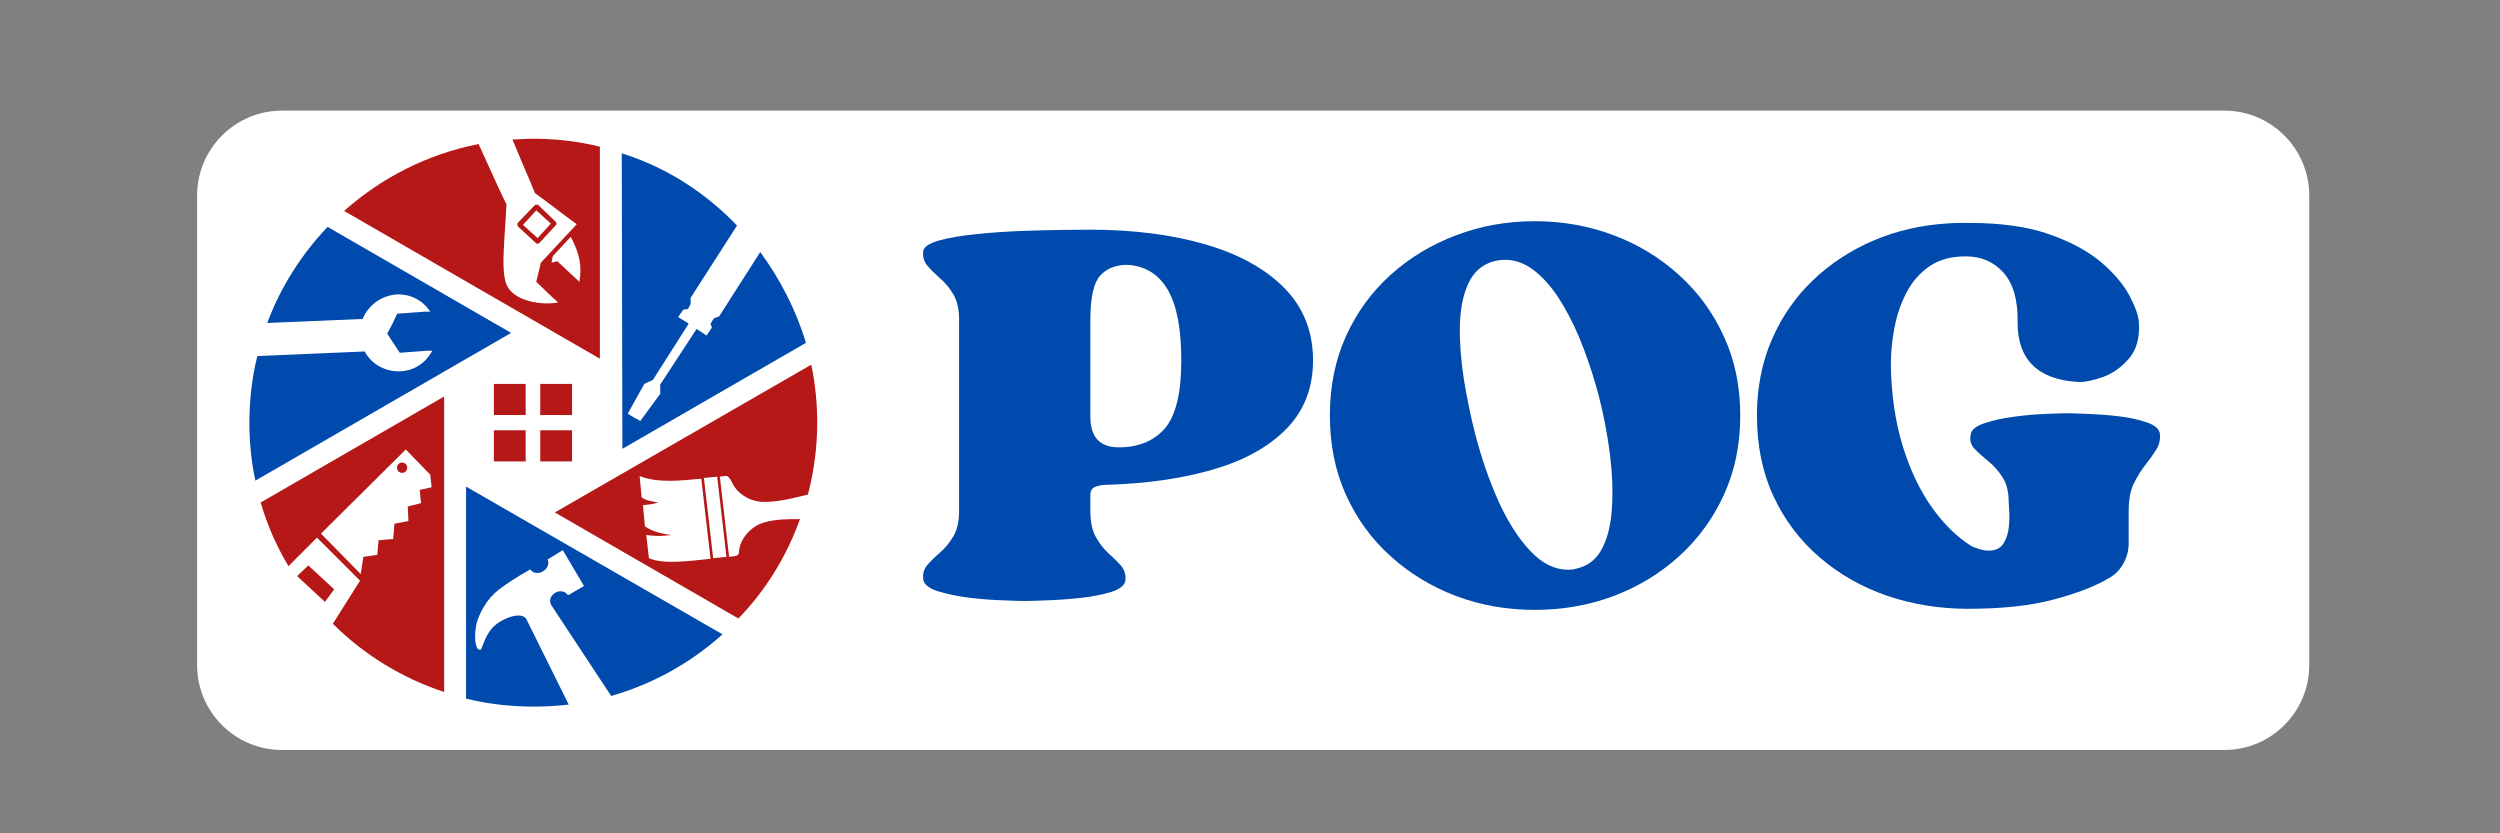
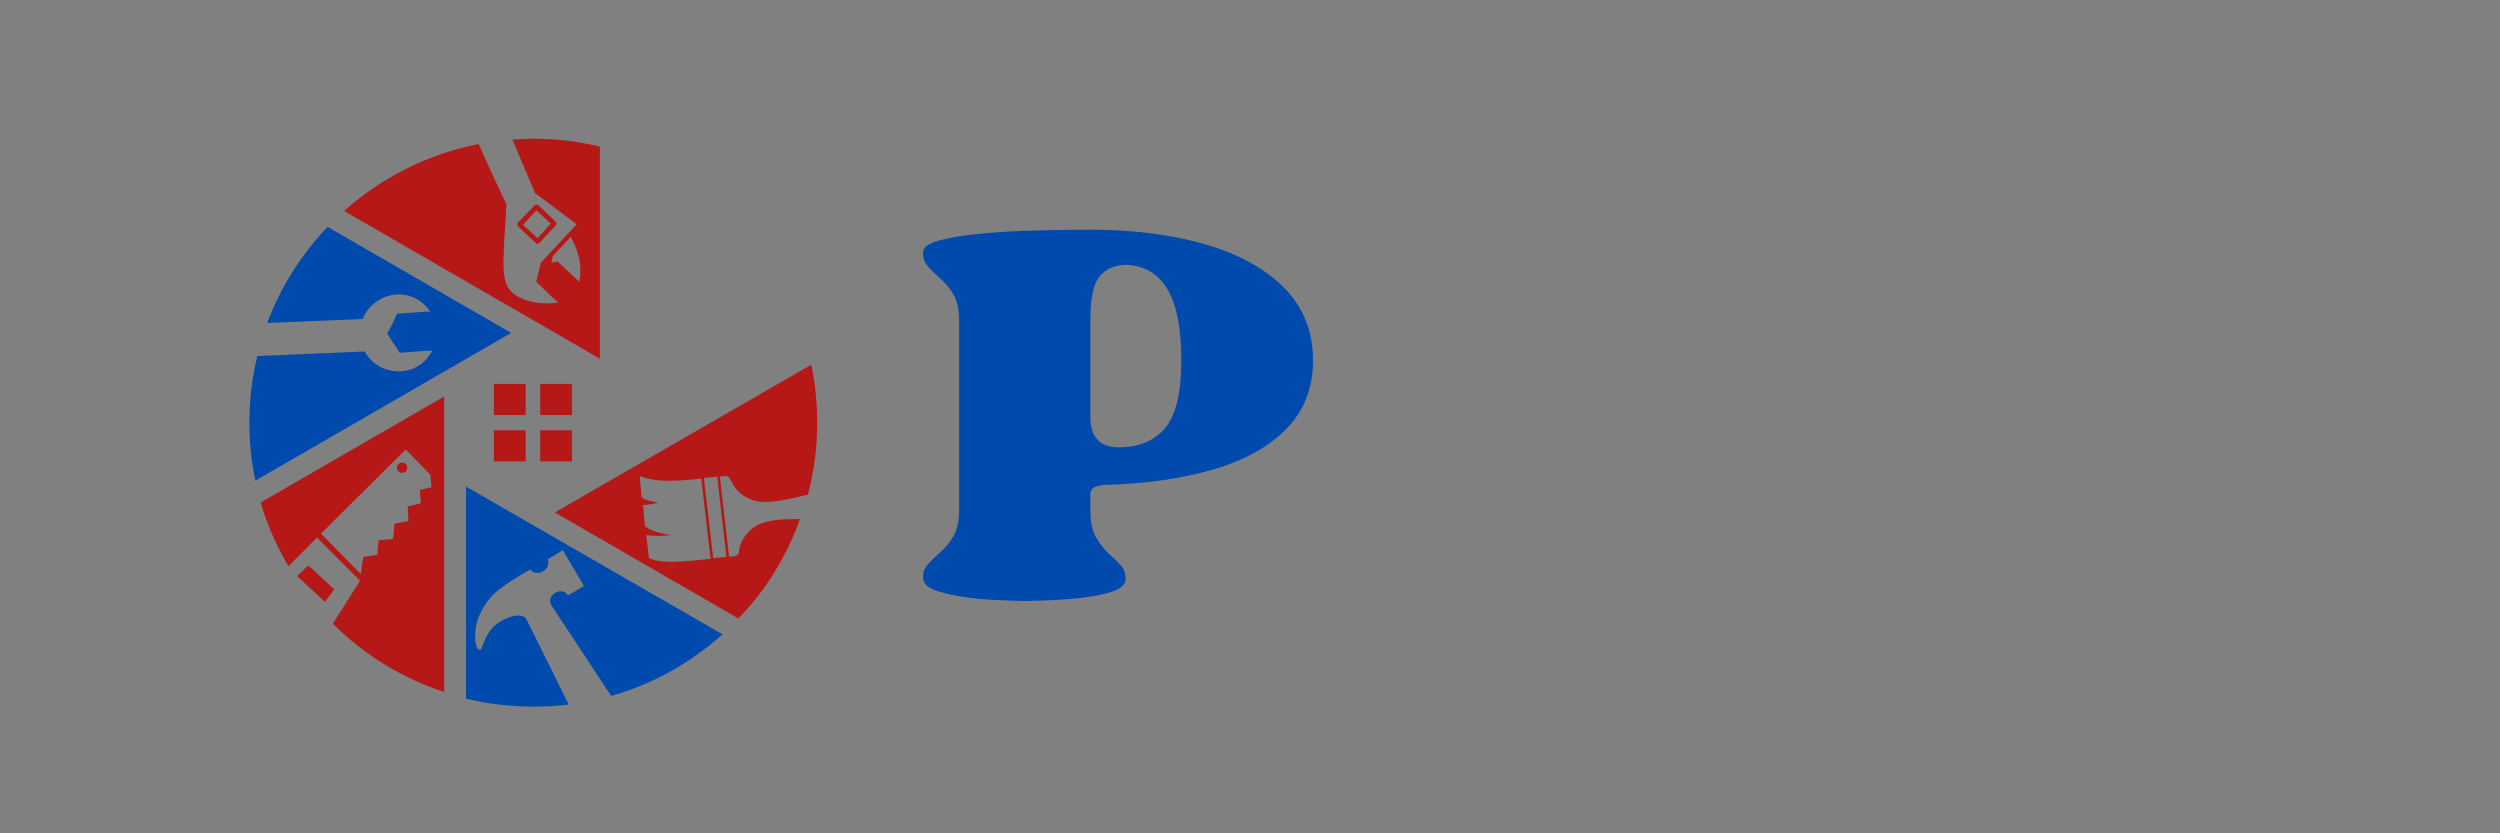
<svg xmlns="http://www.w3.org/2000/svg" width="240" zoomAndPan="magnify" viewBox="0 0 180 60" height="80" preserveAspectRatio="xMidYMid meet" version="1.0">
  <rect x="0" y="0" width="180" height="60" fill="#808080" stroke="none" />
  <defs>
    <g />
    <clipPath id="05c77c2376">
      <path d="M 14.191 7.965 L 166.32 7.965 L 166.32 54 L 14.191 54 Z M 14.191 7.965 " clip-rule="nonzero" />
    </clipPath>
    <clipPath id="49db2eafcd">
      <path d="M 20.312 7.965 L 160.148 7.965 C 163.527 7.965 166.266 10.707 166.266 14.086 L 166.266 47.879 C 166.266 51.262 163.527 54 160.148 54 L 20.312 54 C 16.93 54 14.191 51.262 14.191 47.879 L 14.191 14.086 C 14.191 10.707 16.93 7.965 20.312 7.965 Z M 20.312 7.965 " clip-rule="nonzero" />
    </clipPath>
    <clipPath id="c913eb27e5">
      <path d="M 17.957 16 L 37 16 L 37 35 L 17.957 35 Z M 17.957 16 " clip-rule="nonzero" />
    </clipPath>
    <clipPath id="31e147e9be">
      <path d="M 24 9.988 L 44 9.988 L 44 26 L 24 26 Z M 24 9.988 " clip-rule="nonzero" />
    </clipPath>
  </defs>
  <g clip-path="url(#05c77c2376)">
    <g clip-path="url(#49db2eafcd)">
-       <path fill="#ffffff" d="M 14.191 7.965 L 166.32 7.965 L 166.32 54 L 14.191 54 Z M 14.191 7.965 " fill-opacity="1" fill-rule="nonzero" />
-     </g>
+       </g>
  </g>
  <g clip-path="url(#c913eb27e5)">
    <path fill="#004aad" d="M 36.801 23.969 L 23.586 16.336 C 21.723 18.293 20.195 20.676 19.242 23.254 L 26.113 22.965 C 26.496 22.012 27.402 21.297 28.547 21.199 C 29.547 21.152 30.453 21.629 30.98 22.441 L 30.551 22.441 L 28.594 22.586 L 28.262 23.301 L 27.879 24.016 L 28.309 24.684 L 28.785 25.398 L 30.742 25.254 L 31.125 25.254 C 30.695 26.066 29.883 26.688 28.832 26.734 C 27.734 26.781 26.734 26.211 26.258 25.305 L 18.527 25.637 C 18.145 27.164 17.957 28.785 17.957 30.457 C 17.957 31.84 18.098 33.27 18.387 34.605 Z M 36.801 23.969 " fill-opacity="1" fill-rule="evenodd" />
  </g>
  <path fill="#b61717" d="M 29.215 32.363 L 23.109 38.422 L 25.973 41.332 L 26.16 40.094 L 27.164 39.949 L 27.258 38.898 L 28.309 38.805 L 28.402 37.707 L 29.406 37.516 L 29.359 36.465 L 30.312 36.227 L 30.219 35.273 L 31.074 35.082 L 30.98 34.176 Z M 31.98 28.547 L 18.766 36.18 C 19.242 37.805 19.91 39.328 20.77 40.762 L 22.82 38.707 L 25.922 41.809 L 23.965 44.91 C 26.16 47.105 28.93 48.824 31.98 49.824 Z M 28.688 33.414 C 28.832 33.27 29.07 33.27 29.215 33.414 C 29.355 33.559 29.355 33.797 29.215 33.938 C 29.07 34.082 28.832 34.082 28.688 33.938 C 28.547 33.797 28.547 33.555 28.688 33.414 Z M 21.391 41.477 L 22.199 40.711 L 24.062 42.43 L 23.395 43.336 Z M 21.391 41.477 " fill-opacity="1" fill-rule="evenodd" />
  <g clip-path="url(#31e147e9be)">
    <path fill="#b61717" d="M 39.805 18.434 L 39.707 18.91 L 40.137 18.816 L 41.715 20.293 C 41.902 19.246 41.762 18.289 41.094 17.051 Z M 43.191 25.828 L 43.191 10.562 C 41.664 10.18 40.043 9.988 38.375 9.988 C 37.895 9.988 37.371 10.039 36.895 10.039 C 37.516 11.562 38.137 12.949 38.516 13.902 C 39.566 14.664 40.473 15.379 41.523 16.145 L 38.945 18.91 L 38.609 20.293 C 39.137 20.77 39.613 21.297 40.188 21.773 C 38.992 22.012 36.941 21.676 36.465 20.484 C 36.227 19.863 36.227 18.957 36.273 17.957 C 36.32 16.906 36.418 15.762 36.465 14.711 C 35.941 13.66 35.223 12.039 34.461 10.371 C 30.789 11.086 27.449 12.805 24.777 15.188 Z M 37.656 16.191 L 38.613 15.145 L 39.66 16.098 L 38.707 17.145 Z M 37.324 16.336 L 38.566 17.48 C 38.613 17.574 38.754 17.574 38.852 17.48 L 39.996 16.238 C 40.094 16.145 40.094 16.051 39.996 15.953 L 38.754 14.762 C 38.66 14.715 38.566 14.715 38.469 14.809 L 37.277 16.047 C 37.227 16.098 37.227 16.238 37.324 16.336 Z M 37.324 16.336 " fill-opacity="1" fill-rule="evenodd" />
  </g>
-   <path fill="#004aad" d="M 44.812 32.316 L 58.027 24.684 C 57.312 22.301 56.168 20.105 54.738 18.148 L 51.781 22.773 L 51.398 22.918 L 51.16 23.301 L 51.254 23.586 L 50.871 24.16 L 50.156 23.684 L 47.535 27.688 L 47.535 28.355 L 46.102 30.312 L 45.672 30.074 L 45.195 29.789 L 46.391 27.641 L 47.008 27.355 L 49.586 23.301 L 48.82 22.824 L 49.203 22.297 L 49.539 22.25 L 49.727 21.867 L 49.727 21.441 L 53.066 16.238 C 50.777 13.855 47.961 12.039 44.766 11.039 Z M 44.812 32.316 " fill-opacity="1" fill-rule="evenodd" />
  <path fill="#b61717" d="M 50.492 34.465 L 51.16 40.234 C 49.68 40.379 47.77 40.664 46.723 40.188 L 46.531 38.52 C 47.293 38.613 47.531 38.613 48.344 38.52 C 47.531 38.422 46.914 38.23 46.434 37.898 L 46.293 36.371 C 46.672 36.324 46.961 36.324 47.391 36.18 C 46.961 36.086 46.578 36.086 46.195 35.801 L 46.055 34.273 C 47.344 34.797 49.012 34.605 50.492 34.465 Z M 39.949 36.895 L 53.164 44.531 C 55.117 42.527 56.645 40.047 57.598 37.375 C 56.742 37.375 55.836 37.375 55.023 37.613 C 54.02 37.898 53.258 38.852 53.211 39.711 C 53.211 39.996 52.973 40.047 52.828 40.047 L 52.496 40.094 L 52.16 37.184 L 51.828 34.32 L 52.207 34.273 C 52.398 34.227 52.543 34.414 52.688 34.703 C 53.02 35.465 53.879 36.086 54.879 36.133 C 55.93 36.18 57.168 35.848 58.172 35.609 C 58.602 33.938 58.84 32.223 58.84 30.457 C 58.84 29.023 58.695 27.594 58.41 26.258 Z M 51.637 34.32 L 52.305 40.094 L 51.348 40.188 L 50.68 34.414 Z M 51.637 34.32 " fill-opacity="1" fill-rule="evenodd" />
  <path fill="#004aad" d="M 33.555 35.035 L 33.555 50.301 C 35.129 50.684 36.75 50.875 38.375 50.875 C 39.281 50.875 40.137 50.828 40.949 50.73 L 37.898 44.578 C 37.562 44.004 36.273 44.48 35.656 45.008 C 34.891 45.676 34.75 46.676 34.605 46.773 C 34.223 46.867 34.129 45.961 34.27 45.102 C 34.367 44.531 34.652 44.004 34.844 43.672 C 35.129 43.195 35.465 42.812 35.941 42.43 C 36.516 42 37.23 41.523 38.184 41 C 38.375 41.285 38.758 41.332 39.09 41.141 C 39.426 40.953 39.566 40.57 39.426 40.281 L 40.523 39.613 L 42.047 42.191 L 40.902 42.859 C 40.711 42.574 40.328 42.477 39.996 42.668 C 39.664 42.859 39.52 43.191 39.664 43.527 L 44.004 50.109 C 47.008 49.25 49.73 47.727 52.02 45.672 Z M 33.555 35.035 " fill-opacity="1" fill-rule="evenodd" />
  <path fill="#b61717" d="M 38.898 30.98 L 41.188 30.98 L 41.188 33.223 L 38.898 33.223 Z M 38.898 27.641 L 41.188 27.641 L 41.188 29.883 L 38.898 29.883 Z M 35.559 27.641 L 37.848 27.641 L 37.848 29.883 L 35.559 29.883 Z M 35.559 30.98 L 37.848 30.98 L 37.848 33.223 L 35.559 33.223 Z M 35.559 30.98 " fill-opacity="1" fill-rule="evenodd" />
  <g fill="#004aad" fill-opacity="1">
    <g transform="translate(65.679, 43.146)">
      <g>
        <path d="M 19.375 -17.203 C 19.375 -19.484 19.047 -21.18 18.391 -22.297 C 17.734 -23.41 16.766 -24.004 15.484 -24.078 C 14.648 -24.078 14 -23.816 13.531 -23.297 C 13.062 -22.773 12.828 -21.723 12.828 -20.141 C 12.828 -19.711 12.828 -18.82 12.828 -17.469 C 12.828 -16.113 12.828 -14.672 12.828 -13.141 C 12.828 -11.672 13.508 -10.938 14.875 -10.938 C 16.289 -10.938 17.395 -11.391 18.188 -12.297 C 18.977 -13.211 19.375 -14.848 19.375 -17.203 Z M 13.875 -8.234 C 13.688 -8.234 13.469 -8.191 13.219 -8.109 C 12.977 -8.035 12.848 -7.852 12.828 -7.562 C 12.828 -7.289 12.828 -7.051 12.828 -6.844 C 12.828 -6.645 12.828 -6.484 12.828 -6.359 C 12.828 -5.578 12.957 -4.953 13.219 -4.484 C 13.488 -4.016 13.789 -3.625 14.125 -3.312 C 14.469 -3.008 14.766 -2.719 15.016 -2.438 C 15.266 -2.156 15.379 -1.812 15.359 -1.406 C 15.328 -1.031 14.988 -0.738 14.344 -0.531 C 13.707 -0.332 12.957 -0.188 12.094 -0.094 C 11.238 0 10.438 0.055 9.688 0.078 C 8.938 0.109 8.414 0.125 8.125 0.125 C 7.82 0.125 7.297 0.109 6.547 0.078 C 5.797 0.055 4.984 -0.004 4.109 -0.109 C 3.242 -0.223 2.488 -0.379 1.844 -0.578 C 1.207 -0.785 0.859 -1.062 0.797 -1.406 C 0.742 -1.812 0.836 -2.16 1.078 -2.453 C 1.328 -2.742 1.629 -3.039 1.984 -3.344 C 2.348 -3.656 2.672 -4.047 2.953 -4.516 C 3.234 -4.984 3.375 -5.598 3.375 -6.359 L 3.375 -20.141 C 3.375 -20.891 3.234 -21.5 2.953 -21.969 C 2.672 -22.438 2.348 -22.82 1.984 -23.125 C 1.629 -23.438 1.328 -23.738 1.078 -24.031 C 0.836 -24.332 0.742 -24.688 0.797 -25.094 C 0.859 -25.383 1.234 -25.629 1.922 -25.828 C 2.617 -26.023 3.5 -26.176 4.562 -26.281 C 5.625 -26.395 6.707 -26.473 7.812 -26.516 C 8.926 -26.555 9.938 -26.582 10.844 -26.594 C 11.758 -26.602 12.406 -26.609 12.781 -26.609 C 15.914 -26.609 18.695 -26.254 21.125 -25.547 C 23.551 -24.836 25.445 -23.785 26.812 -22.391 C 28.176 -20.992 28.859 -19.266 28.859 -17.203 C 28.859 -15.223 28.223 -13.582 26.953 -12.281 C 25.68 -10.977 23.922 -10 21.672 -9.344 C 19.422 -8.688 16.82 -8.316 13.875 -8.234 Z M 13.875 -8.234 " />
      </g>
    </g>
  </g>
  <g fill="#004aad" fill-opacity="1">
    <g transform="translate(95.142, 43.146)">
      <g>
-         <path d="M 18.406 -2.219 C 19.219 -2.406 19.82 -2.891 20.219 -3.672 C 20.625 -4.461 20.859 -5.453 20.922 -6.641 C 20.992 -7.836 20.941 -9.125 20.766 -10.5 C 20.586 -11.883 20.328 -13.25 19.984 -14.594 C 19.68 -15.75 19.312 -16.906 18.875 -18.062 C 18.438 -19.227 17.926 -20.297 17.344 -21.266 C 16.77 -22.234 16.133 -23.004 15.438 -23.578 C 14.738 -24.148 14.004 -24.438 13.234 -24.438 C 12.961 -24.438 12.676 -24.398 12.375 -24.328 C 11.551 -24.086 10.953 -23.555 10.578 -22.734 C 10.203 -21.922 10 -20.914 9.969 -19.719 C 9.945 -18.531 10.039 -17.25 10.25 -15.875 C 10.469 -14.508 10.75 -13.156 11.094 -11.812 C 11.551 -10.07 12.113 -8.461 12.781 -6.984 C 13.457 -5.516 14.219 -4.336 15.062 -3.453 C 15.906 -2.566 16.805 -2.125 17.766 -2.125 C 17.879 -2.125 17.988 -2.129 18.094 -2.141 C 18.195 -2.16 18.301 -2.188 18.406 -2.219 Z M 15.359 -27.219 C 17.367 -27.219 19.266 -26.879 21.047 -26.203 C 22.828 -25.535 24.398 -24.578 25.766 -23.328 C 27.141 -22.086 28.211 -20.613 28.984 -18.906 C 29.766 -17.207 30.156 -15.316 30.156 -13.234 C 30.156 -11.141 29.766 -9.238 28.984 -7.531 C 28.211 -5.832 27.141 -4.359 25.766 -3.109 C 24.398 -1.867 22.828 -0.91 21.047 -0.234 C 19.266 0.43 17.367 0.766 15.359 0.766 C 13.348 0.766 11.457 0.43 9.688 -0.234 C 7.914 -0.91 6.348 -1.863 4.984 -3.094 C 3.617 -4.32 2.547 -5.797 1.766 -7.516 C 0.992 -9.234 0.609 -11.141 0.609 -13.234 C 0.609 -15.316 0.992 -17.219 1.766 -18.938 C 2.547 -20.656 3.617 -22.129 4.984 -23.359 C 6.348 -24.586 7.914 -25.535 9.688 -26.203 C 11.457 -26.879 13.348 -27.219 15.359 -27.219 Z M 15.359 -27.219 " />
-       </g>
+         </g>
    </g>
  </g>
  <g fill="#004aad" fill-opacity="1">
    <g transform="translate(125.891, 43.146)">
      <g>
-         <path d="M 29.625 -11.859 C 29.656 -11.453 29.562 -11.082 29.344 -10.75 C 29.133 -10.414 28.875 -10.051 28.562 -9.656 C 28.258 -9.27 27.984 -8.82 27.734 -8.312 C 27.492 -7.812 27.375 -7.172 27.375 -6.391 C 27.375 -6.367 27.375 -6.086 27.375 -5.547 C 27.375 -5.016 27.375 -4.469 27.375 -3.906 C 27.352 -3.414 27.219 -2.957 26.969 -2.531 C 26.727 -2.102 26.395 -1.77 25.969 -1.531 C 24.977 -0.938 23.648 -0.422 21.984 0.016 C 20.328 0.461 18.266 0.688 15.797 0.688 C 13.766 0.688 11.828 0.375 9.984 -0.25 C 8.148 -0.883 6.531 -1.805 5.125 -3.016 C 3.719 -4.223 2.613 -5.68 1.812 -7.391 C 1.008 -9.109 0.609 -11.055 0.609 -13.234 C 0.609 -15.211 0.961 -17.023 1.672 -18.672 C 2.379 -20.316 3.363 -21.742 4.625 -22.953 C 5.883 -24.16 7.344 -25.117 9 -25.828 C 10.664 -26.535 12.453 -26.945 14.359 -27.062 C 14.648 -27.082 14.922 -27.094 15.172 -27.094 C 15.43 -27.094 15.691 -27.094 15.953 -27.094 C 18.234 -27.094 20.145 -26.816 21.688 -26.266 C 23.227 -25.723 24.461 -25.055 25.391 -24.266 C 26.316 -23.473 26.992 -22.676 27.422 -21.875 C 27.848 -21.07 28.078 -20.426 28.109 -19.938 C 28.18 -18.844 27.945 -17.977 27.406 -17.344 C 26.875 -16.719 26.258 -16.273 25.562 -16.016 C 24.875 -15.766 24.285 -15.641 23.797 -15.641 C 20.848 -15.797 19.375 -17.227 19.375 -19.938 C 19.406 -21.52 19.07 -22.707 18.375 -23.5 C 17.676 -24.289 16.766 -24.688 15.641 -24.688 C 14.598 -24.688 13.734 -24.453 13.047 -23.984 C 12.359 -23.516 11.805 -22.891 11.391 -22.109 C 10.984 -21.336 10.691 -20.492 10.516 -19.578 C 10.336 -18.672 10.25 -17.773 10.25 -16.891 C 10.281 -14.766 10.562 -12.82 11.094 -11.062 C 11.633 -9.312 12.344 -7.82 13.219 -6.594 C 14.102 -5.363 15.055 -4.438 16.078 -3.812 C 16.316 -3.707 16.535 -3.629 16.734 -3.578 C 16.941 -3.523 17.125 -3.5 17.281 -3.5 C 17.789 -3.5 18.148 -3.672 18.359 -4.016 C 18.578 -4.367 18.707 -4.781 18.75 -5.25 C 18.789 -5.719 18.797 -6.125 18.766 -6.469 C 18.742 -6.82 18.734 -7 18.734 -7 C 18.734 -7.75 18.582 -8.348 18.281 -8.797 C 17.988 -9.254 17.648 -9.633 17.266 -9.938 C 16.879 -10.25 16.551 -10.547 16.281 -10.828 C 16.008 -11.109 15.914 -11.453 16 -11.859 C 16.051 -12.203 16.379 -12.473 16.984 -12.672 C 17.586 -12.879 18.297 -13.035 19.109 -13.141 C 19.93 -13.254 20.703 -13.32 21.422 -13.344 C 22.148 -13.375 22.66 -13.391 22.953 -13.391 C 23.242 -13.391 23.738 -13.375 24.438 -13.344 C 25.133 -13.32 25.879 -13.266 26.672 -13.172 C 27.461 -13.078 28.145 -12.926 28.719 -12.719 C 29.301 -12.52 29.602 -12.234 29.625 -11.859 Z M 29.625 -11.859 " />
-       </g>
+         </g>
    </g>
  </g>
</svg>